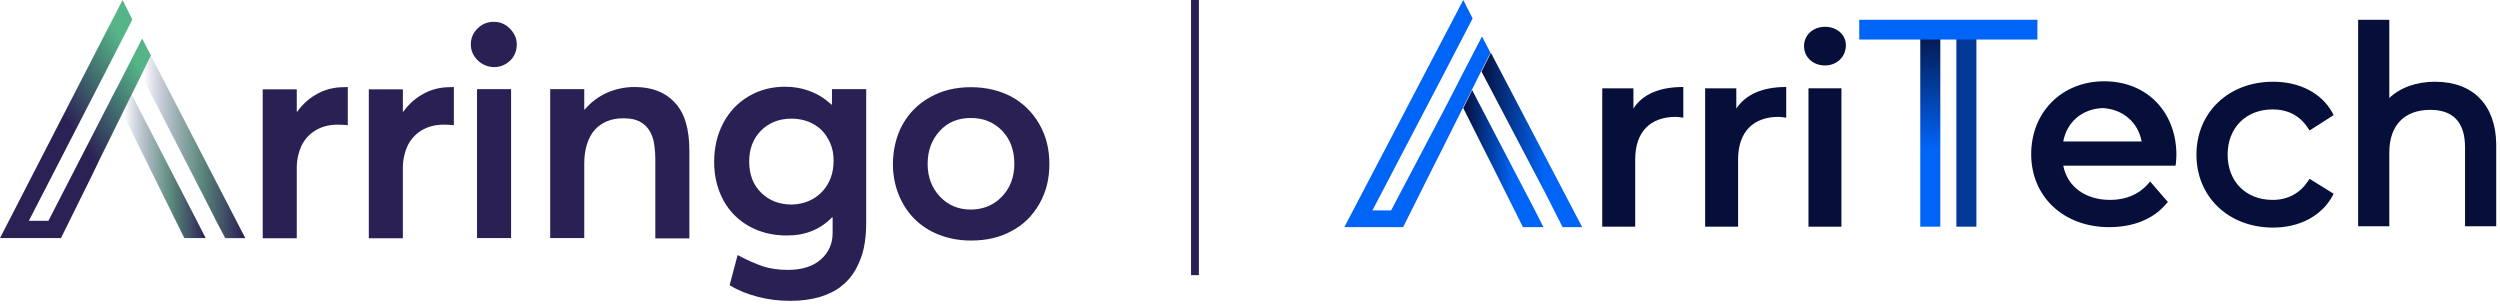
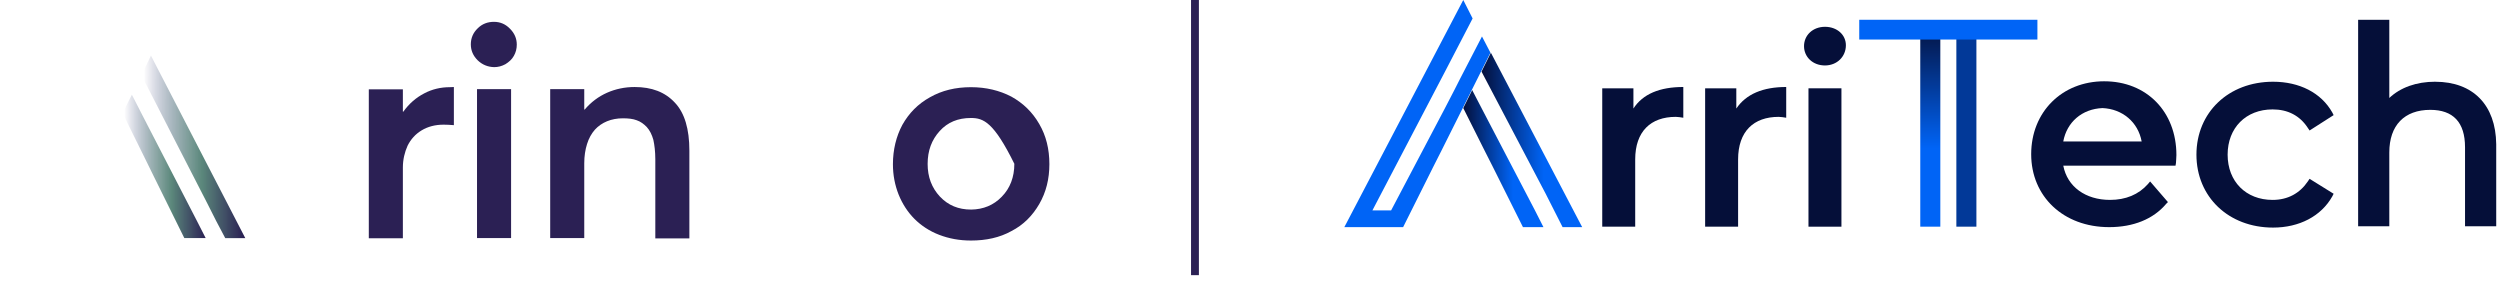
<svg xmlns="http://www.w3.org/2000/svg" width="318" height="39" viewBox="0 0 318 39" fill="none">
-   <path d="M18.077 4.892L15.216 10.51L14.407 12.044L13.101 14.594L6.157 28.088H3.669L13.205 9.577L16.833 2.488L15.589 0L0 30.286H7.753L11.671 22.367L12.749 20.128L19.196 7.069L18.077 4.892Z" fill="url(#paint0_linear_1_30)" />
  <path d="M18.429 20.128L19.528 22.367L23.446 30.286H26.162L25.042 28.089L18.077 14.594L16.771 12.044L15.589 14.386L18.429 20.128Z" fill="url(#paint1_linear_1_30)" />
  <path d="M19.196 7.07L17.994 9.578L26.369 25.872L27.488 28.09L28.649 30.287H31.199L19.196 7.07Z" fill="url(#paint2_linear_1_30)" />
-   <path d="M44.238 11.069V15.92C43.761 15.879 43.305 15.858 42.932 15.858C41.854 15.858 40.921 16.107 40.133 16.583C39.346 17.06 38.765 17.703 38.35 18.532C37.977 19.361 37.749 20.294 37.749 21.31V30.306H33.417V11.36H37.749V14.2H37.812C38.537 13.184 39.428 12.417 40.465 11.878C41.481 11.339 42.579 11.09 43.72 11.09C43.948 11.069 44.134 11.069 44.238 11.069Z" fill="#2B2054" />
  <path d="M57.733 11.069V15.92C57.257 15.879 56.801 15.858 56.428 15.858C55.349 15.858 54.417 16.107 53.629 16.583C52.841 17.06 52.261 17.703 51.846 18.532C51.473 19.361 51.245 20.294 51.245 21.31V30.306H46.912V11.36H51.245V14.2H51.307C52.033 13.184 52.924 12.417 53.961 11.878C54.976 11.339 56.075 11.09 57.215 11.09C57.443 11.069 57.609 11.069 57.733 11.069Z" fill="#2B2054" />
  <path d="M60.76 7.67C60.179 7.089 59.889 6.426 59.889 5.638C59.889 4.85 60.179 4.166 60.76 3.607C61.34 3.026 62.045 2.777 62.833 2.777C63.621 2.777 64.305 3.068 64.864 3.648C65.445 4.228 65.735 4.892 65.735 5.679C65.735 6.198 65.611 6.674 65.362 7.11C65.113 7.566 64.719 7.898 64.284 8.167C63.828 8.416 63.351 8.54 62.854 8.54C62.045 8.519 61.34 8.229 60.76 7.67ZM60.677 11.339H65.01V30.285H60.677V11.339Z" fill="#2B2054" />
  <path d="M85.843 13.059C87.087 14.365 87.688 16.418 87.688 19.154V30.327H83.356V20.273C83.356 19.278 83.252 18.449 83.107 17.786C82.92 17.122 82.651 16.583 82.278 16.169C81.925 15.796 81.49 15.464 80.992 15.298C80.516 15.112 79.914 15.049 79.23 15.049C78.505 15.049 77.821 15.174 77.219 15.422C76.618 15.671 76.1 16.024 75.665 16.5C75.25 16.977 74.898 17.578 74.67 18.325C74.442 19.05 74.317 19.879 74.317 20.771V30.286H69.985V11.339H74.317V13.93H74.379C75.167 12.997 76.142 12.272 77.219 11.795C78.297 11.318 79.479 11.069 80.723 11.069C82.9 11.069 84.599 11.712 85.843 13.059Z" fill="#2B2054" />
-   <path d="M110.18 11.34V28.338C110.18 29.52 110.077 30.597 109.869 31.593C109.641 32.587 109.289 33.479 108.812 34.329C108.335 35.158 107.734 35.863 106.967 36.443C106.242 37.024 105.309 37.459 104.231 37.791C103.153 38.102 101.909 38.267 100.52 38.267C99.09 38.267 97.722 38.102 96.374 37.749C95.027 37.397 93.845 36.92 92.808 36.277L93.824 32.442C95.027 33.085 96.125 33.562 97.037 33.873C97.97 34.184 99.048 34.329 100.251 34.329C102.033 34.329 103.443 33.873 104.438 32.981C105.433 32.09 105.91 30.971 105.91 29.623V27.633H105.848C104.376 29.167 102.469 29.955 100.105 29.955C98.343 29.955 96.747 29.582 95.358 28.815C93.969 28.048 92.829 26.97 92.041 25.519C91.254 24.068 90.839 22.451 90.839 20.606C90.839 18.782 91.212 17.165 91.979 15.693C92.746 14.221 93.824 13.081 95.192 12.273C96.561 11.443 98.136 11.029 99.857 11.029C100.935 11.029 102.033 11.215 103.049 11.609C104.065 11.982 104.956 12.563 105.765 13.309H105.827V11.34H110.18ZM104.542 24.42C105.537 23.363 106.034 22.057 106.034 20.44C106.034 19.652 105.91 18.906 105.62 18.243C105.329 17.579 104.956 16.999 104.5 16.543C104.023 16.087 103.443 15.714 102.8 15.465C102.137 15.216 101.432 15.092 100.686 15.092C99.09 15.092 97.784 15.61 96.789 16.626C95.794 17.642 95.296 18.948 95.296 20.544C95.296 22.202 95.814 23.549 96.83 24.524C97.846 25.519 99.131 26.016 100.727 26.016C102.261 25.975 103.547 25.436 104.542 24.42Z" fill="#2B2054" />
-   <path d="M119.467 29.871C118.223 29.394 117.166 28.689 116.316 27.839C115.466 26.989 114.782 25.932 114.305 24.751C113.829 23.548 113.58 22.263 113.58 20.895C113.58 19.05 113.994 17.35 114.782 15.878C115.611 14.407 116.752 13.225 118.286 12.375C119.82 11.504 121.54 11.09 123.51 11.09C125.417 11.09 127.137 11.504 128.651 12.292C130.143 13.121 131.325 14.261 132.195 15.775C133.066 17.267 133.481 18.967 133.481 20.874C133.481 22.761 133.066 24.44 132.195 25.953C131.325 27.445 130.185 28.606 128.651 29.394C127.158 30.223 125.437 30.596 123.51 30.596C122.038 30.596 120.711 30.348 119.467 29.871ZM127.428 25.02C128.485 23.942 129.024 22.532 129.024 20.833C129.024 19.112 128.505 17.703 127.469 16.625C126.412 15.547 125.106 15.008 123.51 15.008C121.851 15.008 120.545 15.547 119.529 16.666C118.514 17.785 117.995 19.154 117.995 20.853C117.995 22.512 118.514 23.88 119.55 24.999C120.607 26.119 121.913 26.658 123.53 26.658C125.085 26.637 126.391 26.098 127.428 25.02Z" fill="#2B2054" />
+   <path d="M119.467 29.871C118.223 29.394 117.166 28.689 116.316 27.839C115.466 26.989 114.782 25.932 114.305 24.751C113.829 23.548 113.58 22.263 113.58 20.895C113.58 19.05 113.994 17.35 114.782 15.878C115.611 14.407 116.752 13.225 118.286 12.375C119.82 11.504 121.54 11.09 123.51 11.09C125.417 11.09 127.137 11.504 128.651 12.292C130.143 13.121 131.325 14.261 132.195 15.775C133.066 17.267 133.481 18.967 133.481 20.874C133.481 22.761 133.066 24.44 132.195 25.953C131.325 27.445 130.185 28.606 128.651 29.394C127.158 30.223 125.437 30.596 123.51 30.596C122.038 30.596 120.711 30.348 119.467 29.871ZM127.428 25.02C128.485 23.942 129.024 22.532 129.024 20.833C126.412 15.547 125.106 15.008 123.51 15.008C121.851 15.008 120.545 15.547 119.529 16.666C118.514 17.785 117.995 19.154 117.995 20.853C117.995 22.512 118.514 23.88 119.55 24.999C120.607 26.119 121.913 26.658 123.53 26.658C125.085 26.637 126.391 26.098 127.428 25.02Z" fill="#2B2054" />
  <path d="M152 35V0" stroke="#2B2054" />
  <path d="M207.771 13.804V11.233H203.805V28.835H207.998V20.285C207.998 16.709 209.981 14.865 213.154 14.865C213.437 14.865 213.777 14.921 214.117 14.977V11.065C211.114 11.065 208.961 11.959 207.772 13.804H207.771Z" fill="#050F39" />
  <path d="M220.859 13.804V11.233H216.893V28.835H221.086V20.285C221.086 16.709 223.069 14.865 226.242 14.865C226.525 14.865 226.865 14.921 227.206 14.977V11.065C224.259 11.065 222.107 11.959 220.86 13.804H220.859Z" fill="#050F39" />
  <path d="M232.134 3.41C230.604 3.41 229.472 4.471 229.472 5.868C229.472 7.265 230.605 8.326 232.134 8.326C233.663 8.326 234.797 7.208 234.797 5.756C234.797 4.414 233.663 3.409 232.134 3.409V3.41Z" fill="#050F39" />
  <path d="M234.231 11.233H230.038V28.834H234.231V11.233Z" fill="#050F39" />
  <path d="M267.659 10.339C262.276 10.339 258.367 14.251 258.367 19.615C258.367 24.98 262.447 28.892 268.283 28.892C271.342 28.892 273.892 27.886 275.535 25.93L275.761 25.706L273.495 23.08L273.212 23.416C272.023 24.757 270.38 25.427 268.396 25.427C265.281 25.427 262.957 23.752 262.448 21.069H276.726L276.782 20.733C276.782 20.565 276.839 20.119 276.839 19.727C276.839 14.195 273.042 10.34 267.661 10.34L267.659 10.339ZM272.418 17.994H262.447C262.9 15.536 264.826 13.858 267.433 13.747C269.983 13.86 271.965 15.536 272.419 17.994H272.418Z" fill="#050F39" />
  <path d="M293.552 23.081C292.532 24.59 291.002 25.428 289.076 25.428C285.676 25.428 283.354 23.081 283.354 19.672C283.354 16.264 285.677 13.917 289.076 13.917C291.003 13.917 292.532 14.699 293.552 16.264L293.778 16.599L296.837 14.643L296.667 14.308C295.251 11.793 292.474 10.396 289.132 10.396C283.466 10.396 279.387 14.308 279.387 19.672C279.387 25.037 283.466 28.949 289.132 28.949C292.475 28.949 295.251 27.496 296.667 24.981L296.837 24.646L293.778 22.745L293.552 23.081Z" fill="#050F39" />
  <path d="M309.756 10.395C307.376 10.395 305.337 11.122 303.92 12.462V2.517H299.954V28.78H303.92V19.393C303.92 15.929 305.847 13.973 309.133 13.973C312.022 13.973 313.552 15.537 313.552 18.723V28.781H317.519V18.333C317.463 13.359 314.572 10.398 309.757 10.398L309.756 10.395Z" fill="#050F39" />
  <path d="M246.809 2.625H244.259V28.832H246.809V2.625Z" fill="url(#paint3_linear_1_30)" />
  <path d="M251.399 2.625H248.849V28.832H251.399V2.625Z" fill="url(#paint4_linear_1_30)" />
  <path d="M259.159 2.515H236.496V5.03H259.159V2.515Z" fill="#0064F6" />
  <path d="M188.508 4.638L185.731 10.002L184.994 11.454L183.748 13.857L176.948 26.765H174.569L183.804 9.109L187.317 2.347L186.128 0L171 28.889H178.479L182.275 21.29L183.351 19.166L189.584 6.705L188.508 4.638Z" fill="#0064F6" />
  <path d="M188.847 19.167L189.923 21.29L193.719 28.89H196.326L195.249 26.766L188.508 13.858L187.261 11.455L186.128 13.747L188.847 19.167Z" fill="url(#paint5_linear_1_30)" />
  <path d="M189.64 6.706L188.45 9.108L196.609 24.643L197.685 26.766L198.761 28.89H201.253L189.64 6.706Z" fill="url(#paint6_linear_1_30)" />
  <defs>
    <linearGradient id="paint0_linear_1_30" x1="-8.18" y1="28.559" x2="19.007" y2="10.187" gradientUnits="userSpaceOnUse">
      <stop offset="0.646" stop-color="#2C2154" />
      <stop offset="1" stop-color="#56B588" />
    </linearGradient>
    <linearGradient id="paint1_linear_1_30" x1="15.594" y1="21.159" x2="26.174" y2="21.159" gradientUnits="userSpaceOnUse">
      <stop offset="0.02" stop-color="#282A73" stop-opacity="0" />
      <stop offset="0.11" stop-color="#364475" stop-opacity="0.154" />
      <stop offset="0.232" stop-color="#456077" stop-opacity="0.363" />
      <stop offset="0.353" stop-color="#4F7578" stop-opacity="0.573" />
      <stop offset="0.474" stop-color="#568179" stop-opacity="0.781" />
      <stop offset="0.592" stop-color="#588579" stop-opacity="0.985" />
      <stop offset="1" stop-color="#2A2053" />
    </linearGradient>
    <linearGradient id="paint2_linear_1_30" x1="17.998" y1="18.663" x2="31.024" y2="18.694" gradientUnits="userSpaceOnUse">
      <stop offset="0.02" stop-color="#282A73" stop-opacity="0" />
      <stop offset="0.084" stop-color="#313B74" stop-opacity="0.11" />
      <stop offset="0.223" stop-color="#425B76" stop-opacity="0.349" />
      <stop offset="0.357" stop-color="#4E7278" stop-opacity="0.579" />
      <stop offset="0.483" stop-color="#558079" stop-opacity="0.796" />
      <stop offset="0.592" stop-color="#588579" stop-opacity="0.985" />
      <stop offset="1" stop-color="#2A2053" />
    </linearGradient>
    <linearGradient id="paint3_linear_1_30" x1="245.534" y1="2.625" x2="245.534" y2="28.832" gradientUnits="userSpaceOnUse">
      <stop stop-color="#050F39" />
      <stop offset="0.62" stop-color="#0064F6" />
    </linearGradient>
    <linearGradient id="paint4_linear_1_30" x1="250.123" y1="-106.482" x2="250.123" y2="-106.482" gradientUnits="userSpaceOnUse">
      <stop stop-color="#050F39" />
      <stop offset="0.62" stop-color="#0064F6" />
    </linearGradient>
    <linearGradient id="paint5_linear_1_30" x1="186.107" y1="20.172" x2="196.347" y2="20.172" gradientUnits="userSpaceOnUse">
      <stop stop-color="#050F39" />
      <stop offset="0.62" stop-color="#0064F6" />
    </linearGradient>
    <linearGradient id="paint6_linear_1_30" x1="188.425" y1="17.797" x2="201.215" y2="17.797" gradientUnits="userSpaceOnUse">
      <stop stop-color="#050F39" />
      <stop offset="0.62" stop-color="#0064F6" />
    </linearGradient>
  </defs>
</svg>